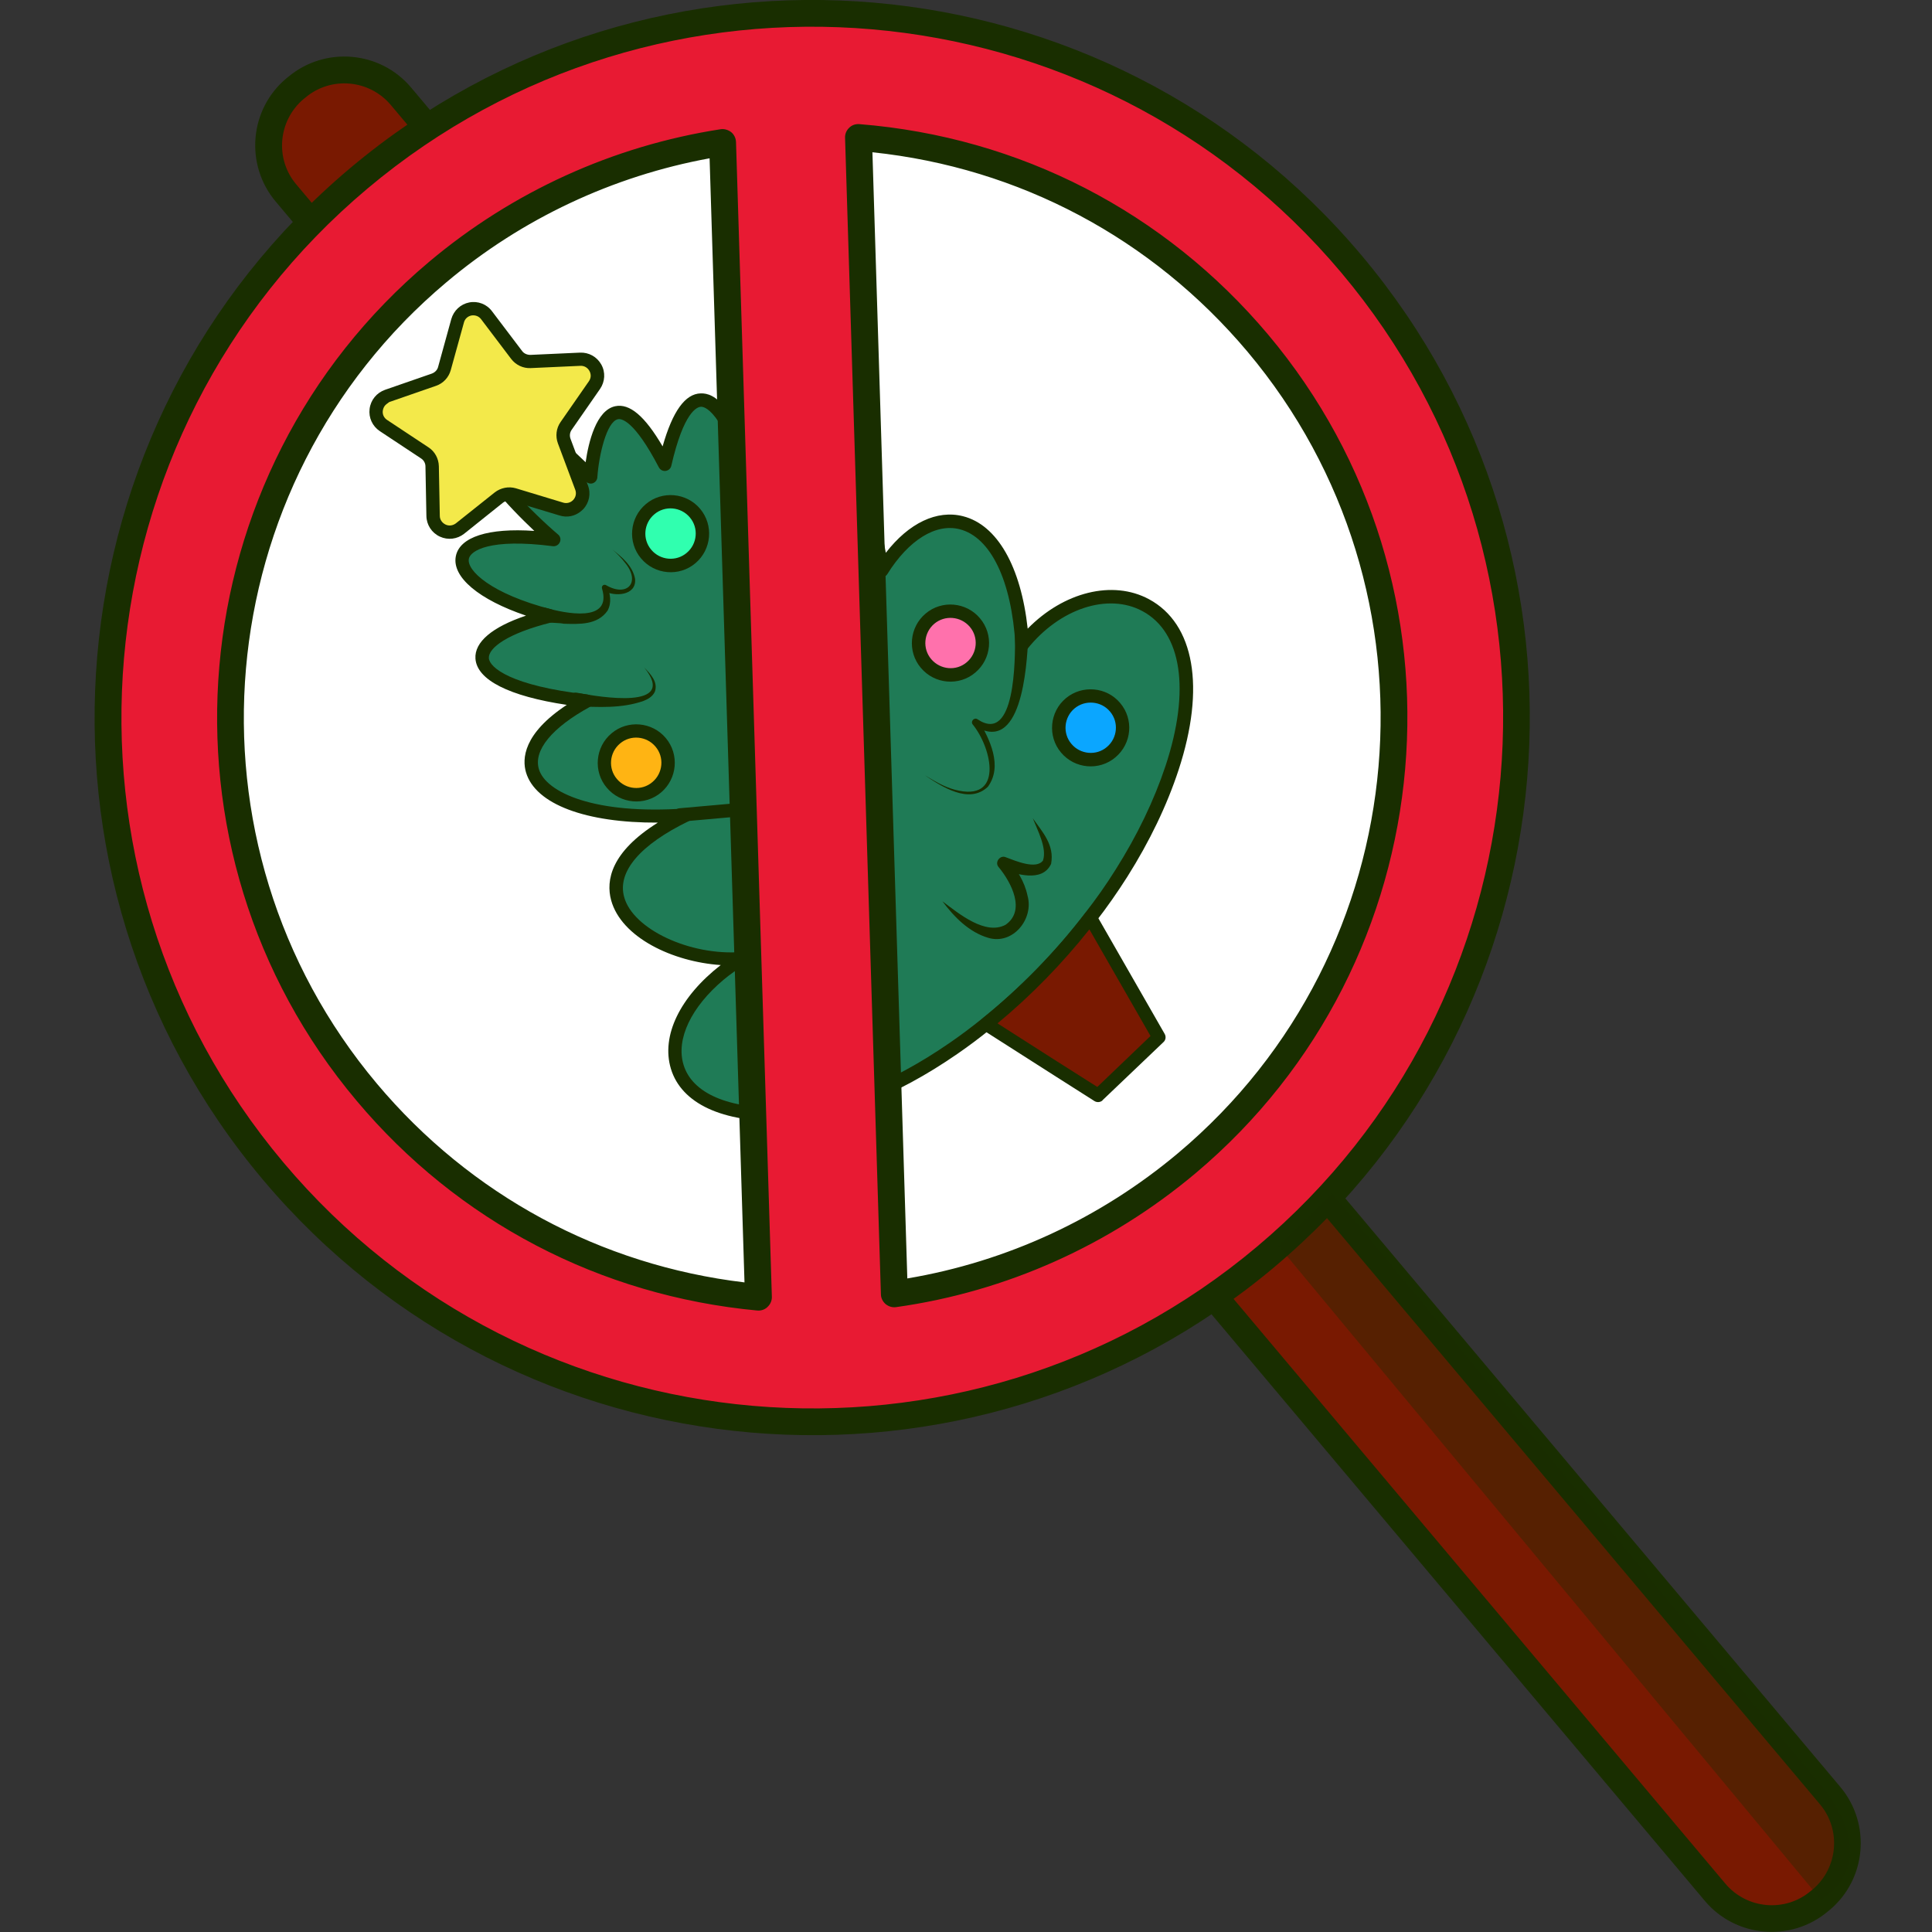
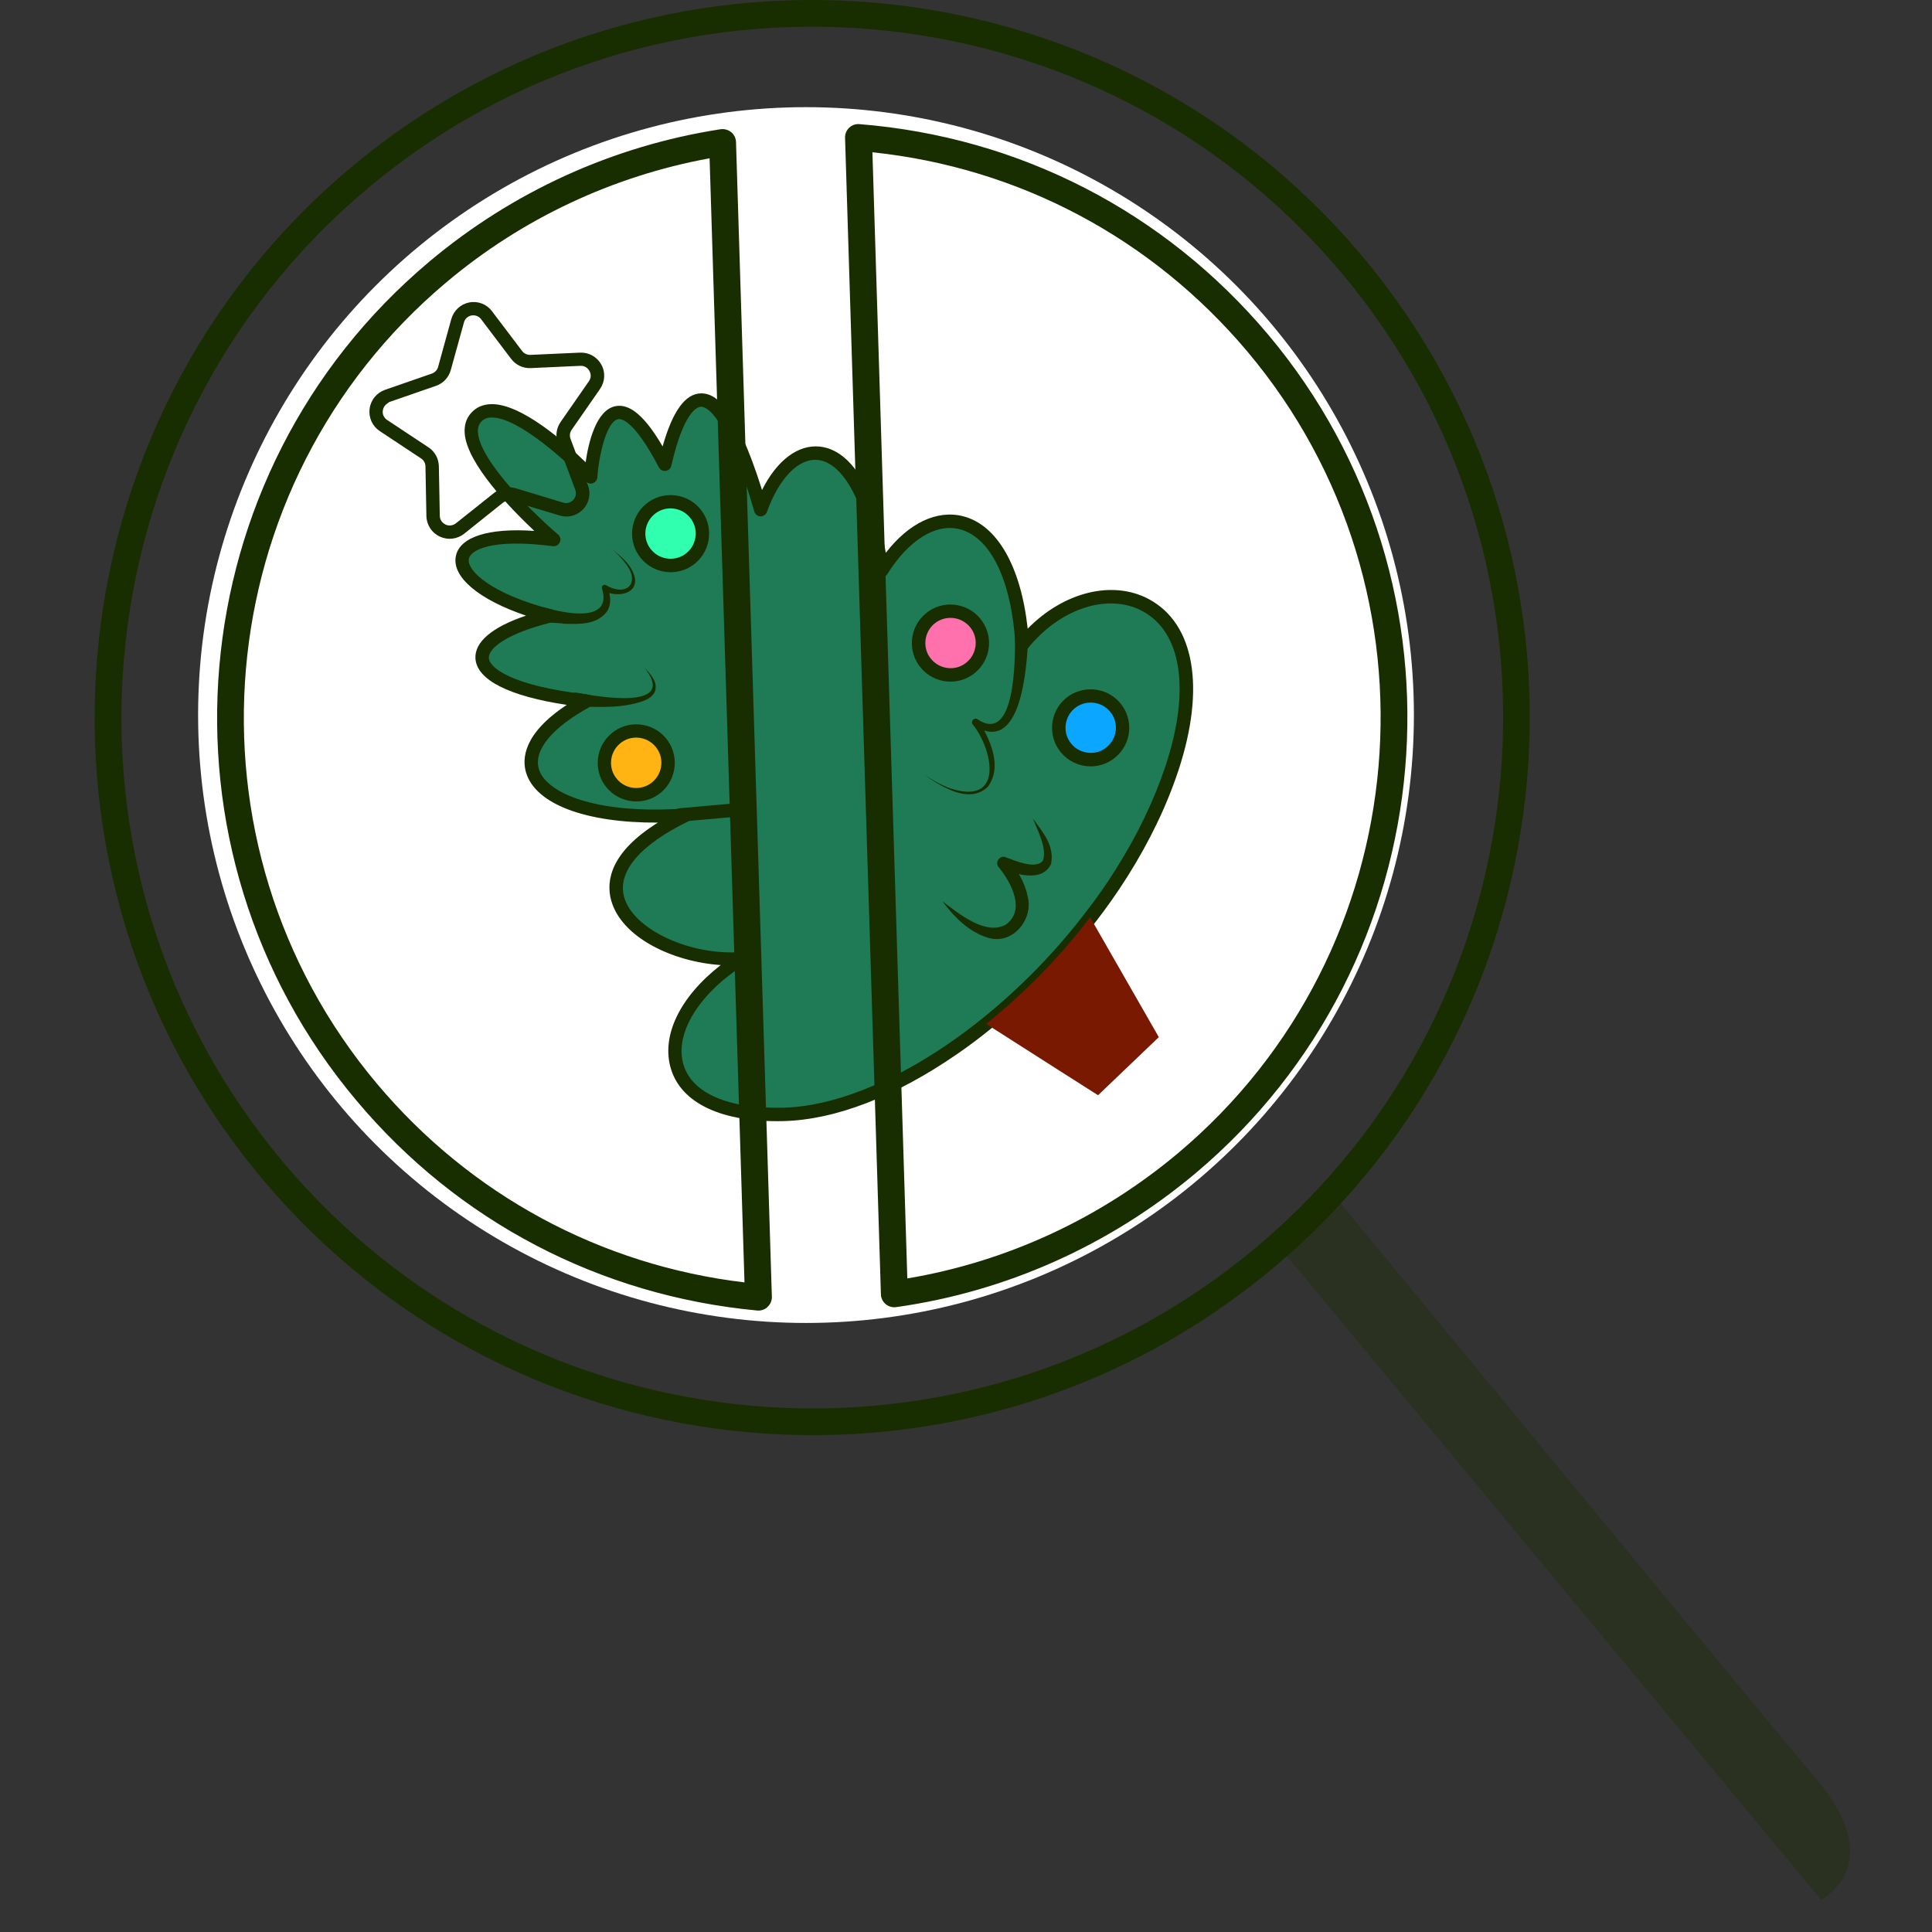
<svg xmlns="http://www.w3.org/2000/svg" version="1.1" id="Слой_1" x="0px" y="0px" viewBox="0 0 1024 1024" style="enable-background:new 0 0 1024 1024;" xml:space="preserve">
  <rect x="0" y="0" width="1024" height="1024" fill="#333333" stroke="none" />
  <style type="text/css">
	.st0{fill:#791901;}
	.st1{fill:#192E00;}
	.st2{fill:#FFFFFF;}
	.st3{fill:#1F7B56;}
	.st4{fill:#F3E94A;}
	.st5{fill:#E81A33;}
	.st6{fill:#0BA6FF;}
	.st7{fill:#FFB413;}
	.st8{fill:#FF71AC;}
	.st9{fill:#30FFAF;}
	.st10{opacity:0.36;fill:#192E00;}
</style>
  <g>
-     <path class="st0" d="M965.2,1006.9l-1,0.8c-16.6,13.9-41.3,11.8-55.2-4.8L151.5,102.3C137.6,85.7,139.7,61,156.3,47l1-0.8   c16.6-13.9,41.3-11.8,55.2,4.8L970,951.7C983.9,968.3,981.8,993,965.2,1006.9z" />
-     <path class="st1" d="M969.8,1012.3l-1,0.8c-19.5,16.4-48.8,13.9-65.2-5.6L146.1,106.8c-16.4-19.5-13.9-48.8,5.6-65.2l1-0.8   c19.5-16.4,48.8-13.9,65.2,5.6l757.5,900.7C991.8,966.7,989.3,995.9,969.8,1012.3z M160.9,52.5c-13.5,11.4-15.3,31.7-3.9,45.2   l757.5,900.7c11.4,13.5,31.7,15.3,45.2,3.9l1-0.8c13.5-11.4,15.3-31.7,3.9-45.2L207.1,55.6c-11.4-13.5-31.7-15.3-45.2-3.9   L160.9,52.5z" />
    <circle class="st2" cx="427.2" cy="379" r="322.2" />
    <path class="st3" d="M621.1,406.8c-6.3,19.2-15.5,38.1-26.8,55.9c-5.1,8.1-10.6,15.9-16.5,23.5c-16.2,21.2-35.2,40.4-55.1,56.5   l-0.1,0c-5.6,4.5-11.4,8.9-17.3,12.9c-30.7,21.2-62.6,34.3-90.2,35c-72.3,1.9-72.6-50.7-22-82.7c-47.1,3.6-106.5-38.7-29.7-76.1   c-79.7,5.5-109.2-29.5-52.6-60.4c-69-7.8-71.2-32.4-19.5-45.1c-60.7-15.7-64.1-49,2.1-40.4c0,0-56.1-47.8-41.3-64.7   c14.9-16.9,60.8,31.5,60.8,31.5s5.2-72.1,39.3-6.6c10.6-45.9,28.8-52.4,50.9,24c15.7-44,54-44.5,64,32.3   c27.8-44.4,70.2-32.6,74.4,39.4C579.7,293.9,652.2,312.1,621.1,406.8z" />
    <path class="st1" d="M530.4,541c-1.8,1.5-3.6,3-5.5,4.5c-5.8,4.7-11.7,9.1-17.5,13.1c-32.7,22.6-64.6,34.9-92.1,35.6   c-32.4,0.8-54.1-9.3-59.7-27.7c-5.3-17.5,4.8-38.2,26.4-55c-25.4-1.7-52.7-14.6-58.1-34.4c-2.8-10.4-0.2-25.5,24.8-41.1   c-38.1,0.2-64.9-9.7-69.9-26.6c-2.1-7.1-1.6-20.5,21.6-35.8c-30.6-4.6-47.6-13.2-48.4-24.5c-0.6-8.8,8.9-16.8,26.8-22.8   c-24.8-8.4-39.4-20.4-37.2-31.5c2-10.2,17.3-15.1,41.6-13.4c-12.6-11.9-35.7-35.6-36.9-51.7c-0.3-4.3,0.8-7.9,3.3-10.7   c2.7-3.1,6.3-4.7,10.8-4.8c16-0.3,39.4,20.5,50,30.8c1.5-10.6,5.6-27.6,15.7-29.7c7.6-1.6,15.7,5.2,25.1,21.3   c5.3-18.7,12-27.9,20.2-28.1c7.1-0.2,18,5.2,32.5,51.2c7.8-15.6,19-24.2,30.6-23c16.6,1.8,29.1,22.2,35,56.3   c12.2-15.8,27.1-22.9,40.9-19.4c18.2,4.6,30.7,26.7,34.3,59.6c19-19.4,45-26,64.3-15.6c24.1,13,30,46.8,15.7,90.4   c-6.2,18.9-15.4,38-27.2,56.7c-5.2,8.2-10.8,16.2-16.7,23.8C566.1,507.3,548.9,525.4,530.4,541z M383.5,519.3   c-17,14.3-25.4,31.4-21.2,45.1c4.6,15.1,23.8,23.4,52.8,22.7c25.7-0.6,57.1-12.8,88.3-34.4c5.7-3.9,11.4-8.2,17-12.7   c20.3-16.3,39.1-35.6,54.6-55.9c5.8-7.4,11.3-15.2,16.3-23.2c11.5-18.2,20.4-36.7,26.5-55.1c0,0,0,0,0,0   c13.2-40,8.6-70.7-12.3-81.9c-18.2-9.8-43.9-1.4-61,20.1c-0.9,1.1-2.4,1.6-3.8,1.2c-1.4-0.4-2.4-1.7-2.5-3.2   c-2-34.3-13.1-57.3-29.6-61.5c-12.6-3.2-27,5.7-38.3,23.8c-0.8,1.3-2.3,1.9-3.8,1.6c-1.5-0.3-2.6-1.5-2.8-3   c-5.5-41.8-19.1-57.9-30.1-59.1c-10.3-1.1-20.6,9.5-27.1,27.5c-0.5,1.4-1.9,2.4-3.4,2.4c-1.5,0-2.9-1.1-3.3-2.6   c-15-51.8-25.5-55.6-28.3-55.5c-2,0.1-9.1,2.5-15.7,31.3c-0.3,1.4-1.5,2.5-3,2.7c-1.5,0.2-2.9-0.6-3.6-1.9   c-13.1-25.1-19.9-25.9-21.7-25.5c-6,1.3-10.1,19.1-10.9,30.8c-0.1,1.4-1,2.6-2.3,3.1c-1.3,0.5-2.8,0.1-3.8-0.9   c-9.1-9.5-35.7-34.2-50-33.9c-2.4,0-4.2,0.8-5.6,2.4c-1.2,1.4-1.7,3.2-1.6,5.5c1.1,15.6,31,44.4,42.5,54.1c1.2,1,1.6,2.7,0.9,4.1   c-0.6,1.4-2.1,2.3-3.7,2.1c-33.4-4.3-43.7,2.4-44.5,6.7c-1.2,6.1,11.6,18.5,43.8,26.8c1.6,0.4,2.7,1.8,2.7,3.5c0,1.6-1.1,3-2.7,3.4   c-23.4,5.8-33.5,13.6-33.2,18.9c0.3,5,11.7,14.7,52.2,19.3c1.5,0.2,2.8,1.3,3.1,2.8c0.3,1.5-0.4,3-1.8,3.8   c-20.1,11-29.9,23-27,32.9c3.6,12.4,29.5,24.3,77.7,20.9c1.7-0.1,3.2,1,3.7,2.6c0.4,1.6-0.3,3.4-1.9,4.1   c-25.8,12.5-38,26.8-34.3,40.2c4.6,17.1,34.9,31.3,62.2,29.2c1.6-0.1,3.1,0.9,3.6,2.4c0.5,1.6-0.1,3.3-1.5,4.1   C390.9,513.6,387,516.4,383.5,519.3z" />
    <path class="st0" d="M577.8,486.2l36.4,63.5L582,580.5c0,0-34.2-21.7-59.3-37.8C542.6,526.7,561.6,507.5,577.8,486.2z" />
-     <path class="st1" d="M584.3,583.3c-1.2,1-2.9,1.1-4.2,0.3c0,0-34.2-21.7-59.3-37.8c-1-0.6-1.6-1.7-1.6-2.8c-0.1-1.1,0.6-2.4,1.3-3   c20.1-16.2,39-35.5,54.6-55.9c0.7-1,1.9-1.5,3-1.4c1.2,0.1,2.2,0.7,2.8,1.8l36.4,63.5c0.8,1.4,0.6,3.2-0.6,4.3l-32.3,30.8   C584.4,583.2,584.3,583.2,584.3,583.3z M528.7,542.4c20.5,13.2,45.3,28.9,52.9,33.7l28.2-27l-32.4-56.5   C563.1,510.6,546.5,527.7,528.7,542.4z" />
-     <path class="st4" d="M258,167.2l15.9,21c1.7,2.3,4.5,3.6,7.4,3.5l26.3-1.2c7.2-0.3,11.7,7.8,7.6,13.7l-15,21.6   c-1.6,2.4-2,5.4-1,8.1l9.2,24.6c2.5,6.8-3.8,13.5-10.7,11.4l-25.2-7.6c-2.8-0.8-5.7-0.3-8,1.5l-20.6,16.4   c-5.7,4.5-14.1,0.6-14.2-6.7l-0.5-26.3c-0.1-2.9-1.5-5.5-3.9-7.1l-21.9-14.5c-6.1-4-4.9-13.2,2-15.6l24.8-8.6   c2.7-0.9,4.8-3.2,5.6-5.9l7-25.3C244.5,163.1,253.6,161.4,258,167.2z" />
    <path class="st1" d="M308,270.9c-3.2,2.7-7.4,3.6-11.5,2.3l-25.2-7.6c-1.6-0.5-3.4-0.2-4.8,0.9L246,282.9   c-3.7,2.9-8.6,3.5-12.9,1.5s-7-6.2-7.1-10.9l-0.5-26.3c0-1.7-0.9-3.3-2.3-4.2l-21.9-14.5c-3.9-2.6-6-7.1-5.4-11.8   c0.6-4.7,3.7-8.5,8.2-10.1l24.8-8.6c1.6-0.6,2.9-1.9,3.3-3.5l7-25.4c1.3-4.5,4.9-7.9,9.5-8.8c4.6-0.9,9.3,0.9,12.1,4.7l15.9,21   c1,1.4,2.7,2.1,4.4,2.1l26.3-1.2c4.7-0.2,9,2.2,11.3,6.3c2.3,4.1,2,9.1-0.7,13l-15,21.6c-1,1.4-1.2,3.2-0.6,4.8l9.2,24.6   c1.7,4.4,0.7,9.3-2.5,12.7C308.7,270.3,308.3,270.6,308,270.9z M204.7,214.3c-1,0.8-1.6,2-1.8,3.3c-0.3,2,0.6,3.9,2.3,5l21.9,14.5   c3.4,2.2,5.4,6,5.5,10l0.5,26.3c0,2,1.2,3.7,3,4.6c1.8,0.9,3.9,0.6,5.5-0.6l20.6-16.4c3.2-2.5,7.4-3.3,11.2-2.2l25.1,7.6   c1.9,0.6,4,0,5.3-1.4c1.4-1.5,1.8-3.5,1.1-5.4l-9.2-24.6c-1.4-3.8-0.9-8,1.4-11.3l15-21.6c1.2-1.7,1.3-3.7,0.3-5.5   c-1-1.8-2.8-2.8-4.8-2.7l-26.3,1.2c-4,0.2-7.9-1.6-10.4-4.9l-15.9-21l0,0c-1.2-1.6-3.1-2.3-5.1-2c-2,0.4-3.5,1.8-4,3.7l-7,25.3   c-1.1,3.9-4,7-7.8,8.3l-24.8,8.6C205.7,213.6,205.2,213.9,204.7,214.3z" />
-     <path class="st5" d="M190.1,94.6C32.3,227.3,12,462.8,144.7,620.7c132.7,157.8,368.3,178.2,526.1,45.5   C828.7,533.4,849,297.9,716.3,140C583.5-17.8,348-38.2,190.1,94.6z M194.4,578.9c-109.7-130.4-92.8-325,37.5-434.6   c44.8-37.6,97.1-60.4,151-68.7l19,612C324,680.3,248.8,643.6,194.4,578.9z M629,616.5c-45.9,38.6-99.7,61.5-155,69.3L455,72.8   c79.4,6.4,156.3,43.2,211.6,109C776.3,312.2,759.4,506.8,629,616.5z" />
    <path class="st1" d="M675.4,671.6c-160.6,135-401,114.2-536.1-46.4S25,224.1,185.6,89.1c160.6-135,401.1-114.3,536.1,46.3   S836,536.5,675.4,671.6z M194.7,100C40.1,230,20.2,461.5,150.2,616.1s361.5,174.6,516.1,44.6c154.6-130,174.6-361.6,44.6-516.2   S349.3-30,194.7,100z M633.6,621.9C588.2,660,533.4,684.6,475,692.8c-2,0.3-4-0.3-5.6-1.6c-1.5-1.3-2.5-3.2-2.5-5.2l-19-612.9   c-0.1-2,0.7-4,2.2-5.4c1.4-1.4,3.4-2.1,5.5-1.9c84.8,6.8,161.7,46.4,216.5,111.5C784,310.4,766.8,509.9,633.6,621.9z M480.9,677.6   c52.8-8.9,102.3-31.8,143.6-66.5c127.2-107,143.6-297.5,36.7-424.7c-50.6-60.1-120.9-97.5-198.8-105.7L480.9,677.6z M406.5,693   c-1.4,1.2-3.3,1.8-5.2,1.6c-83.2-7.8-158.6-47.2-212.3-111.2C77,450.3,94.2,250.8,227.4,138.8c44.2-37.2,97.6-61.5,154.5-70.3   c2-0.3,4,0.3,5.6,1.5c1.6,1.3,2.5,3.2,2.6,5.2l19,612c0.1,2-0.7,4-2.2,5.4C406.7,692.8,406.6,692.9,406.5,693z M236.5,149.7   c-127.2,107-143.6,297.5-36.7,424.7c49.6,59,118.5,96.2,194.8,105.3L376.1,83.9C324.8,93.3,276.6,115.9,236.5,149.7z" />
    <path class="st1" d="M289,322.1c10.2,2.9,35.6,8.4,30.1-10.1c-0.3-0.9,0.2-1.8,1-2c0.4-0.1,0.9,0,1.2,0.2   c11.3,6.5,18.4-1.7,10-11.9c-2-2.6-4.3-5-6.8-7.1c5.2,4.1,10.8,8.7,12.1,15.6c0.9,9-11,9.7-16.8,6.2c0,0,2.2-1.9,2.2-1.9   c1.3,3.6,2.4,8.2,0,12.6c-5.4,7.7-15.1,7.1-23.2,6.9c-4.2-1-15.1,0.7-14.5-5.8C284.8,322.7,287,321.4,289,322.1L289,322.1z" />
    <path class="st1" d="M306,367.2c11.5,2.2,53.8,9.4,35.4-13.5c3.2,3.4,7.5,7.6,5.7,12.9c-1.2,2.6-3.7,4-6,4.9   c-11.6,4.1-24.1,3.3-36.1,2.8c-2-0.1-3.4-1.8-3.3-3.8C301.7,368.3,303.9,366.7,306,367.2L306,367.2z" />
    <path class="st1" d="M545,337.9c-0.8,15.5-3.5,63.3-29.1,46.4c0,0,2.7-2.6,2.7-2.6c6,10.1,13,24.3,5,35.3   c-10,9.5-24.5-0.1-33.6-6.2c5.2,3.1,10.4,6.3,16.2,7.8c25.8,6.8,19.8-21.8,9.3-34.7c-1.2-1.7,1-3.9,2.7-2.6   c20.1,13.3,19.8-32.2,19.8-43.4C537.8,333.1,545.1,333.1,545,337.9L545,337.9z" />
    <path class="st1" d="M394.3,431.9c-0.5,0.5-1.2,0.8-2,0.8l-31.5,2.8c-2,0.2-3.7-1.3-3.9-3.2c-0.2-2,1.3-3.7,3.2-3.9l31.5-2.8   c2-0.2,3.7,1.3,3.9,3.2C395.7,430.1,395.2,431.2,394.3,431.9z" />
    <path class="st1" d="M499.5,477.7c8.9,6.7,22.7,18.1,33.4,12.5c10.9-7.5,3.2-22.3-3.5-30.5c-2.5-2.6,0.7-6.8,3.8-5.3   c5.1,1.9,16,6.6,19.6,1.7c2.2-6.6-2.8-15.8-5.4-22.4c5.1,7.3,11.6,14.1,9.7,24.2c-4.8,10.1-18.5,5.3-26.6,2.8c0,0,3.8-5.3,3.8-5.3   c4.7,5.7,8.7,11.7,10.3,19.3c3.5,12.3-7.7,26.2-20.7,22.4C513.6,494.1,505.7,486,499.5,477.7L499.5,477.7z" />
    <circle class="st6" cx="578.1" cy="385.7" r="16.9" />
    <circle class="st7" cx="337.2" cy="404.3" r="16.9" />
    <circle class="st8" cx="503.8" cy="340.8" r="16.9" />
    <circle class="st9" cx="355.4" cy="282.8" r="16.9" />
    <path class="st1" d="M591.2,401.4c-8.6,7.3-21.6,6.1-28.8-2.5c-7.3-8.6-6.1-21.6,2.5-28.8s21.6-6.1,28.8,2.5   C601,381.2,599.9,394.1,591.2,401.4z M569.5,375.5c-5.6,4.7-6.4,13.2-1.6,18.8c4.7,5.6,13.2,6.4,18.8,1.6   c5.6-4.7,6.4-13.2,1.6-18.8C583.6,371.5,575.1,370.8,569.5,375.5z" />
    <path class="st1" d="M350.4,420c-8.6,7.3-21.6,6.1-28.8-2.5c-7.3-8.6-6.1-21.6,2.5-28.8c8.6-7.3,21.6-6.1,28.8,2.5   C360.1,399.8,359,412.7,350.4,420z M328.6,394.1c-5.6,4.7-6.4,13.2-1.6,18.8c4.7,5.6,13.2,6.4,18.8,1.6c5.6-4.7,6.4-13.2,1.6-18.8   C342.7,390.1,334.2,389.3,328.6,394.1z" />
    <path class="st1" d="M516.9,356.5c-8.6,7.3-21.6,6.1-28.8-2.5c-7.3-8.6-6.1-21.6,2.5-28.8c8.6-7.3,21.6-6.1,28.8,2.5   C526.7,336.3,525.6,349.2,516.9,356.5z M495.2,330.6c-5.6,4.7-6.4,13.2-1.6,18.8s13.2,6.4,18.8,1.6c5.6-4.7,6.4-13.2,1.6-18.8   S500.8,325.9,495.2,330.6z" />
    <path class="st1" d="M368.6,298.5c-8.6,7.3-21.6,6.1-28.8-2.5c-7.3-8.6-6.1-21.6,2.5-28.8c8.6-7.3,21.6-6.1,28.8,2.5   C378.3,278.3,377.2,291.2,368.6,298.5z M346.8,272.6c-5.6,4.7-6.4,13.2-1.6,18.8c4.7,5.6,13.2,6.4,18.8,1.6   c5.6-4.7,6.4-13.2,1.6-18.8C360.9,268.6,352.4,267.8,346.8,272.6z" />
    <path class="st10" d="M677.6,660.3l287.6,346.6c0,0,35.9-18.2-2-63.3S706.1,632.4,706.1,632.4L677.6,660.3z" />
  </g>
</svg>